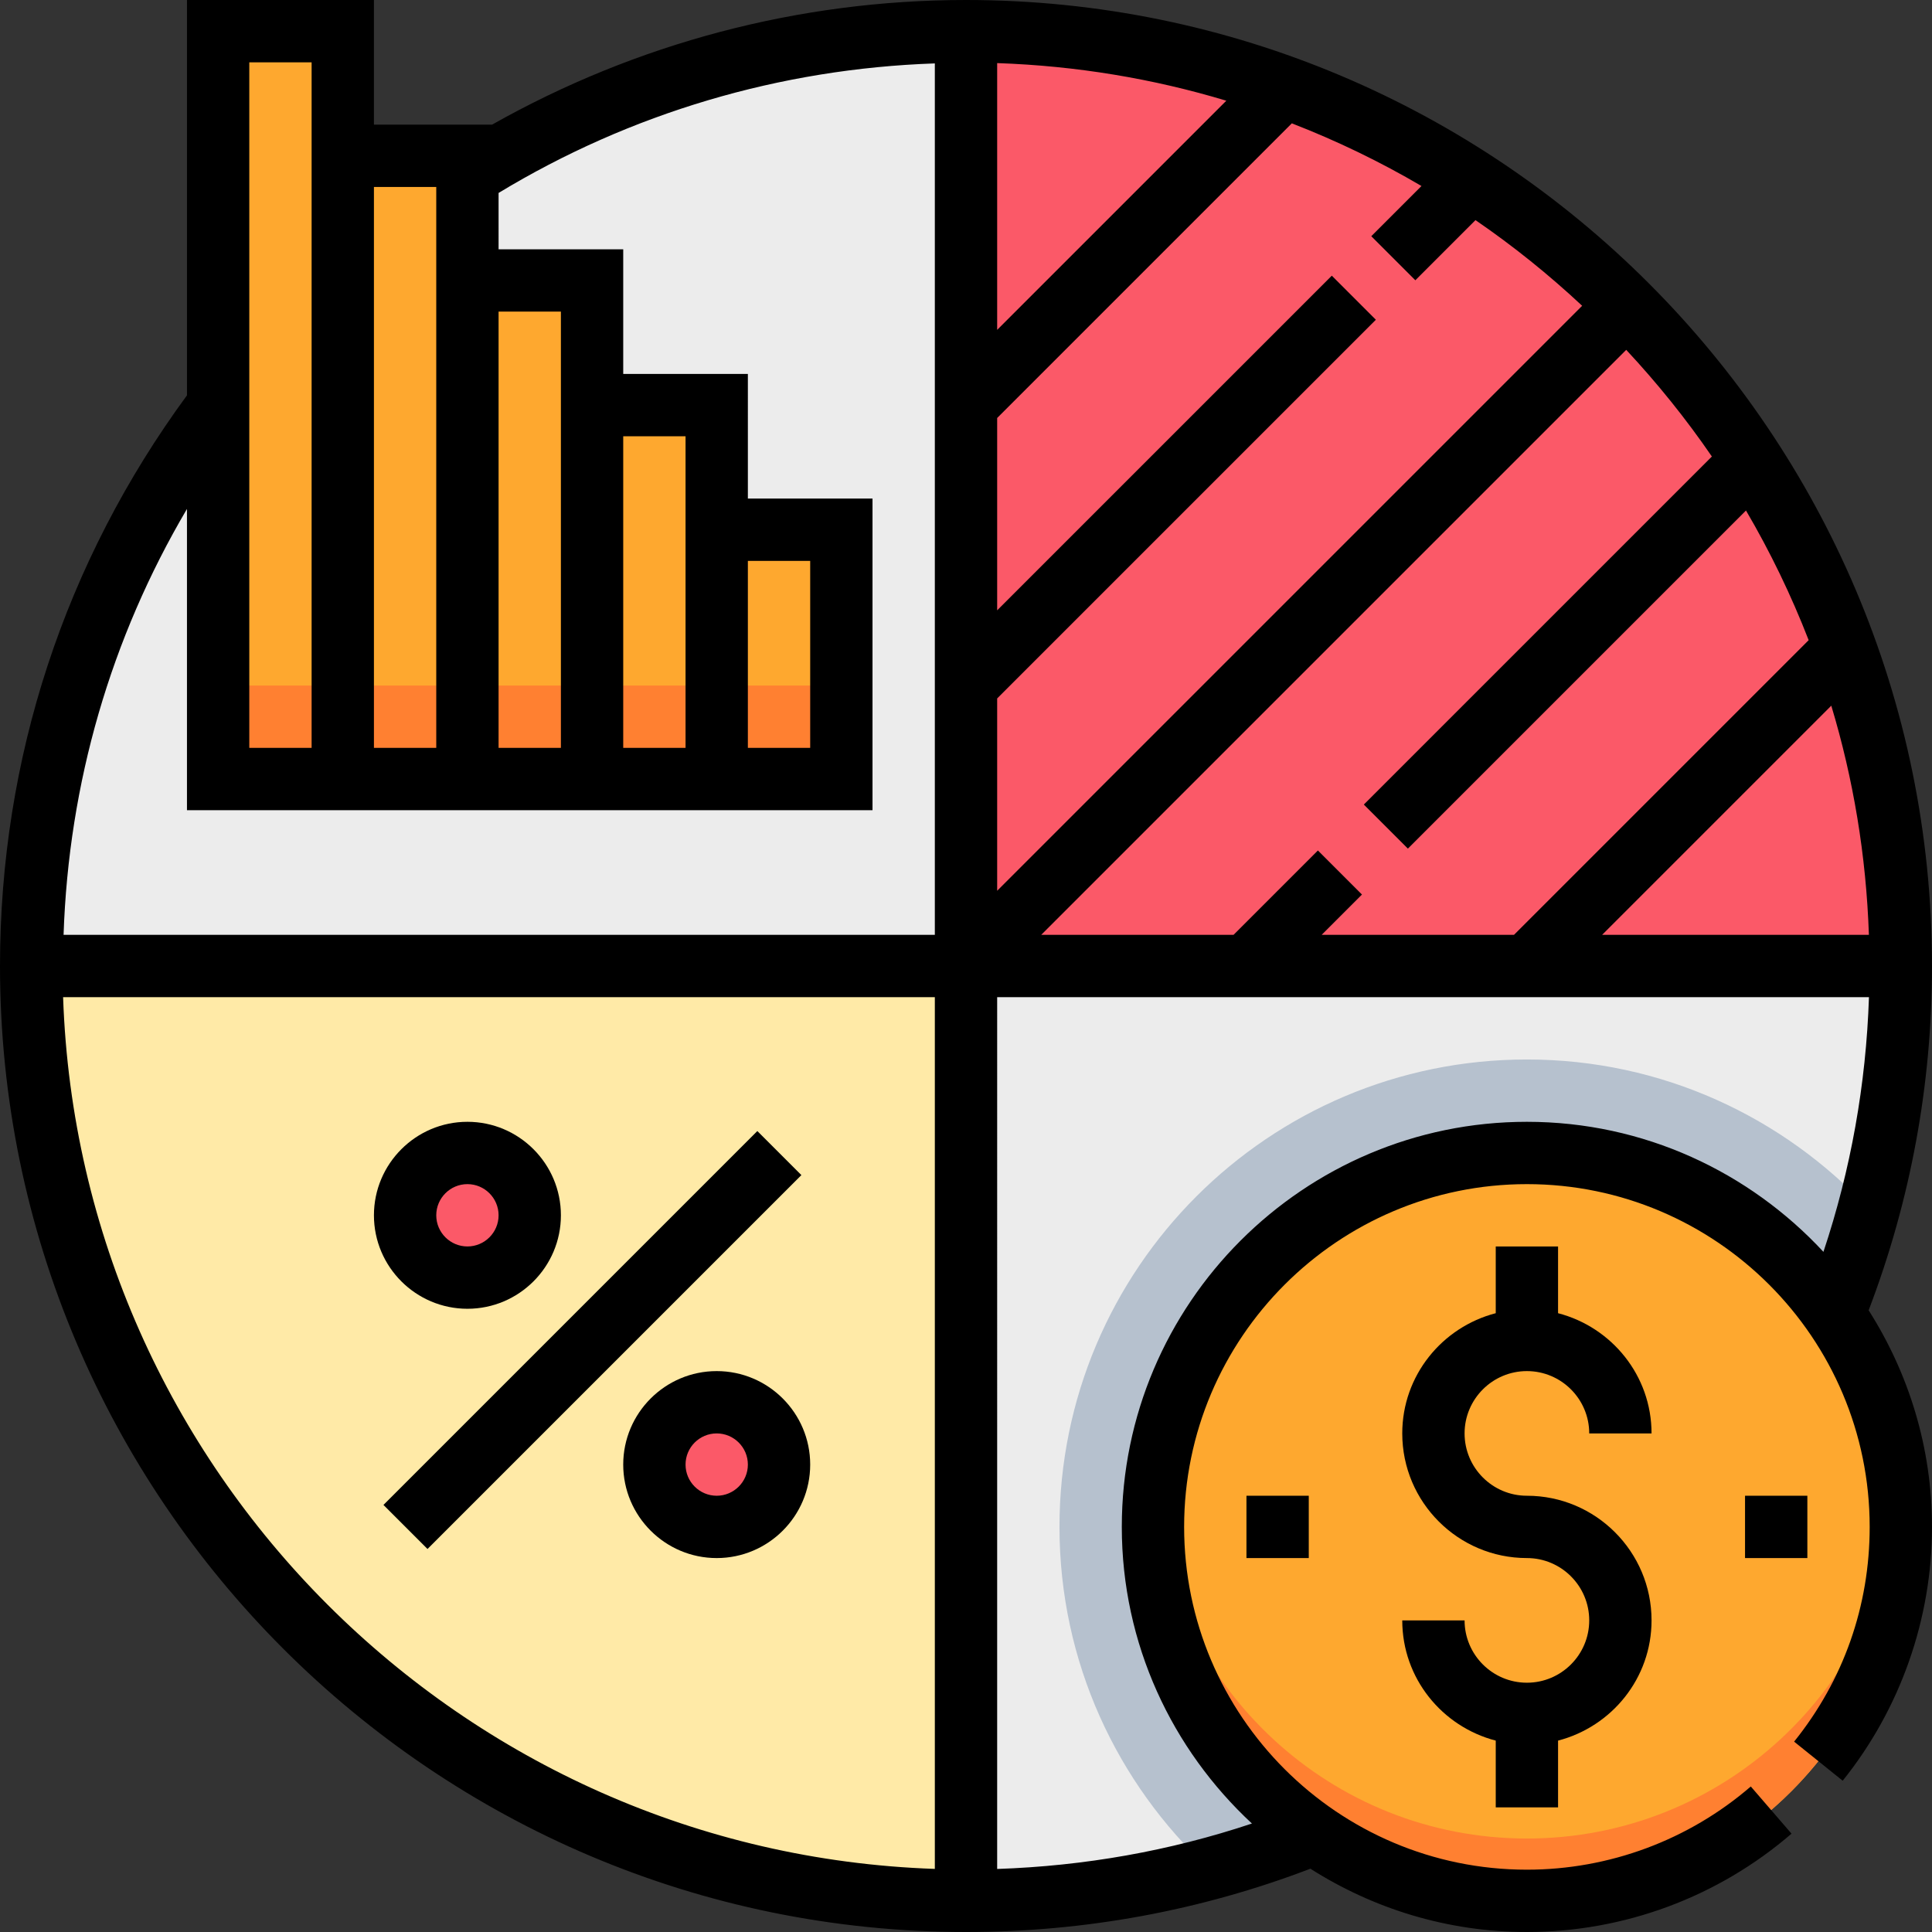
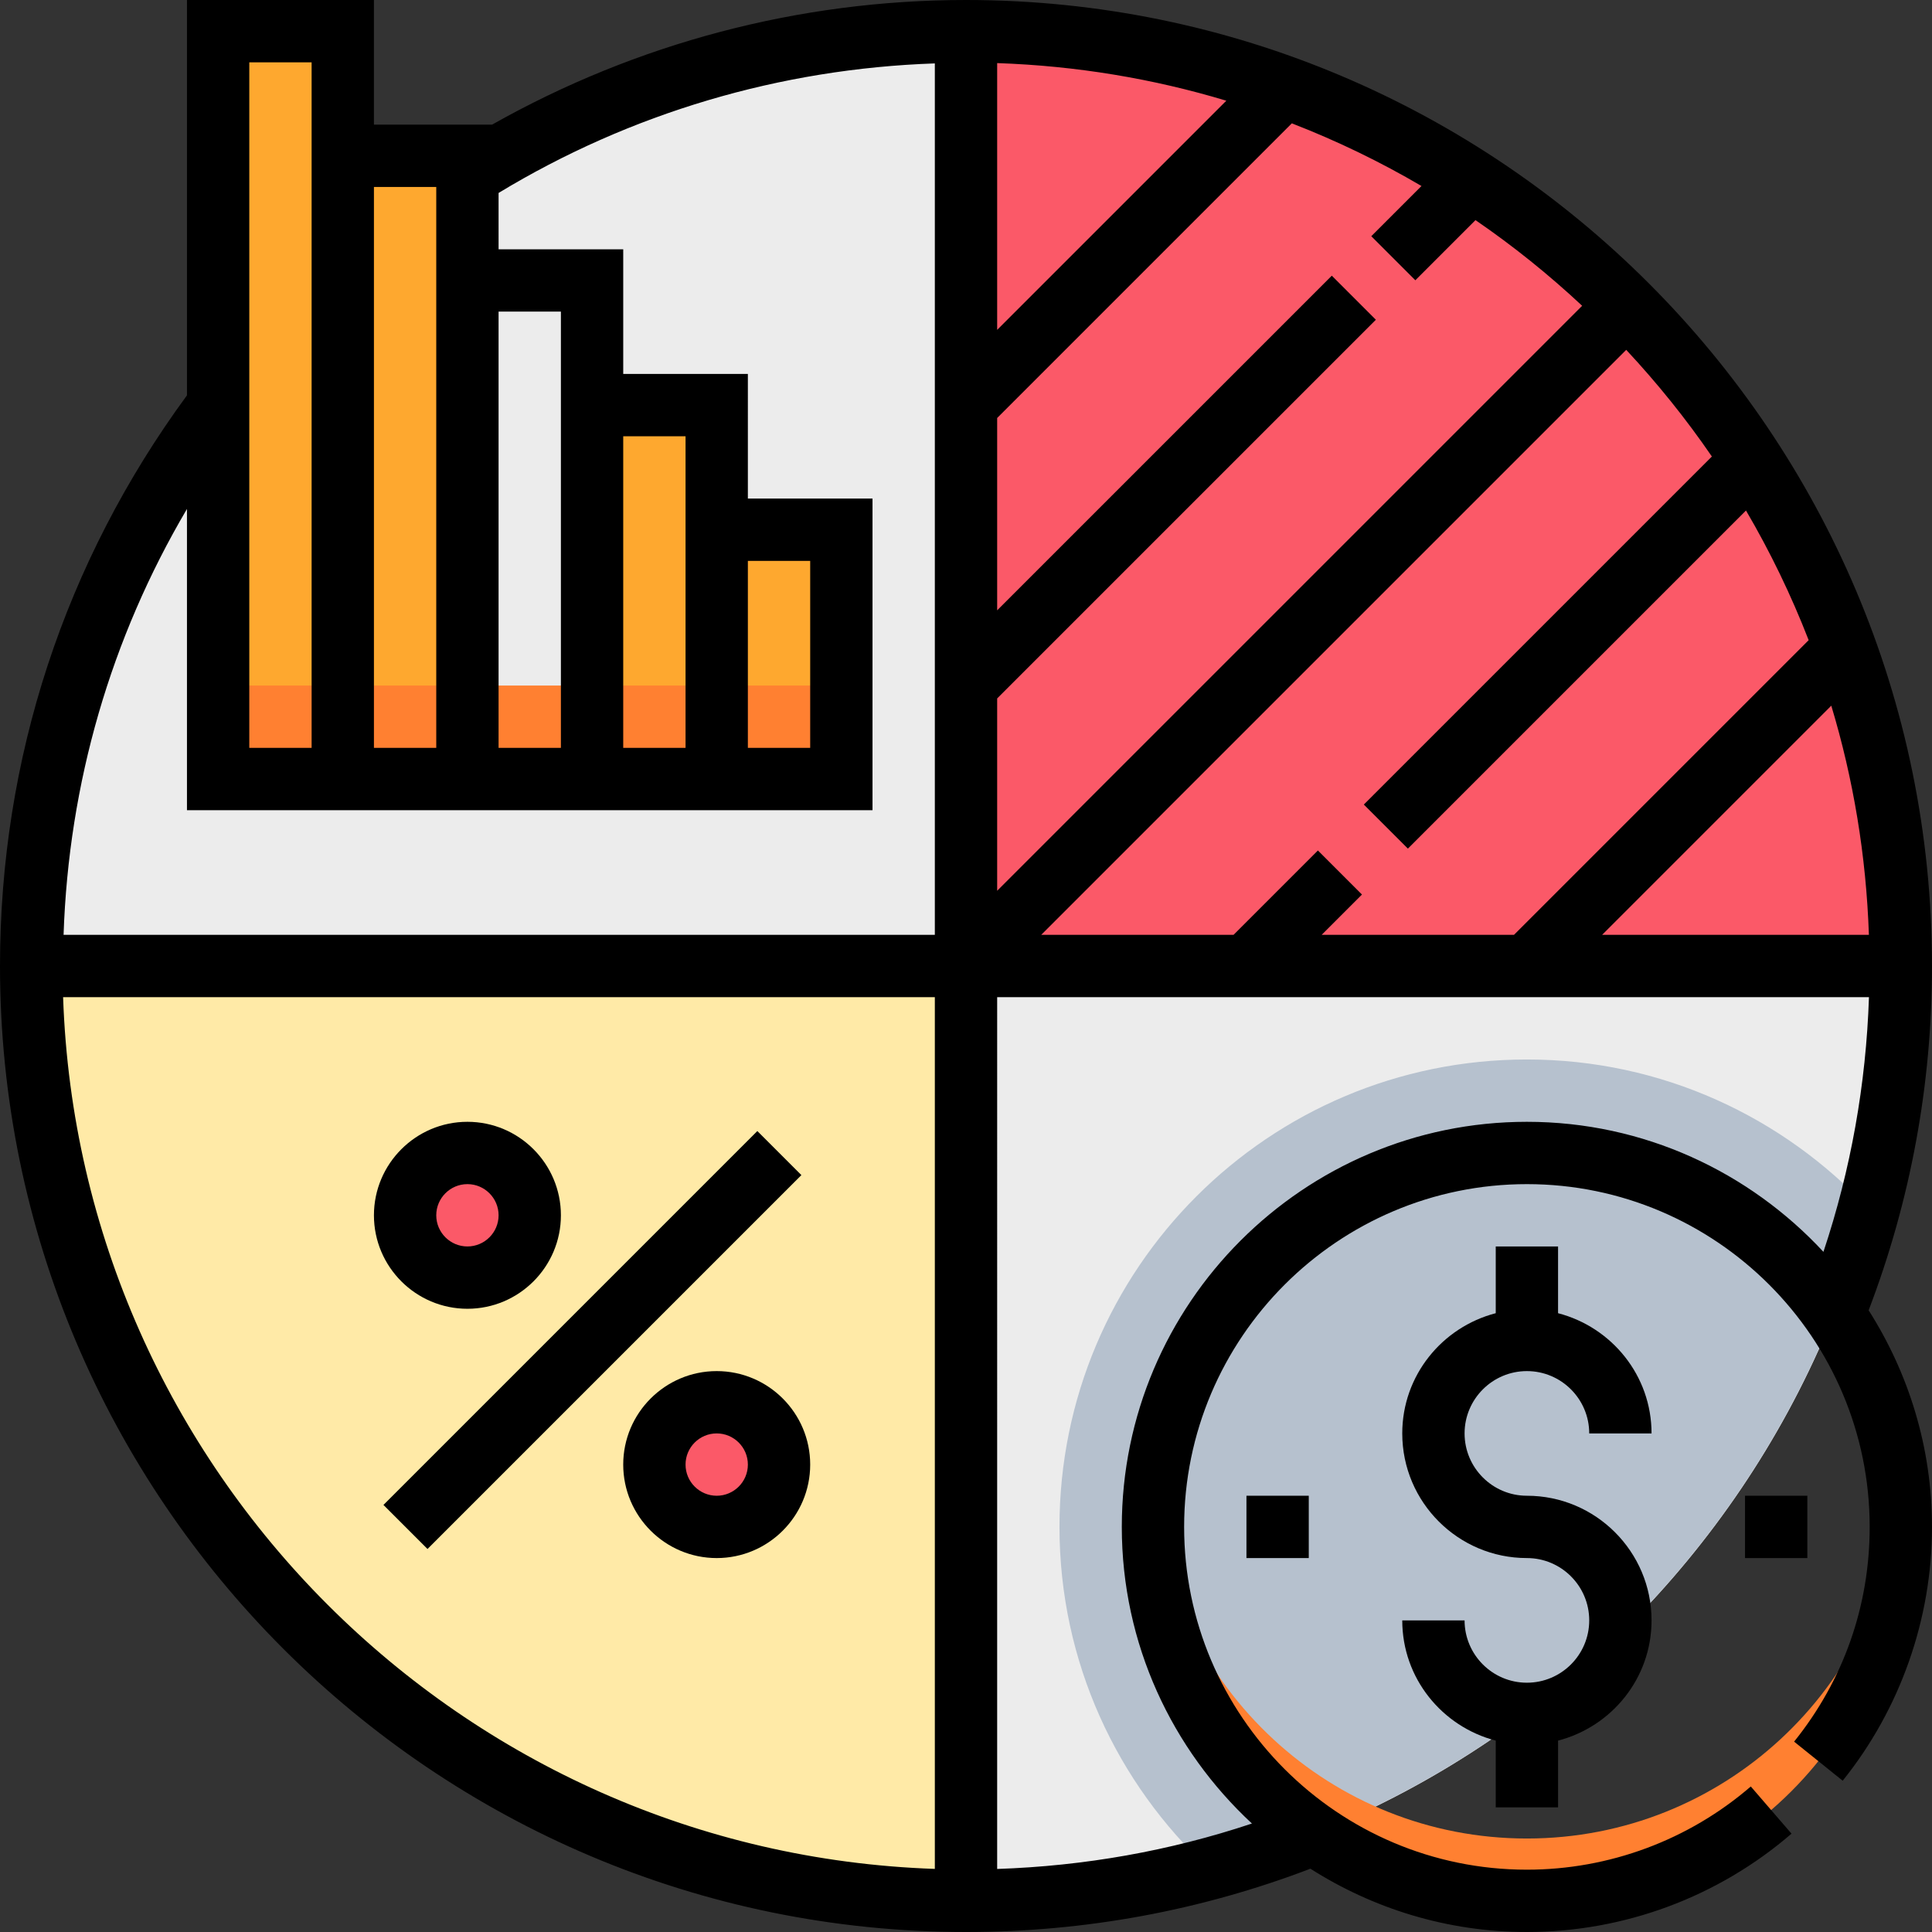
<svg xmlns="http://www.w3.org/2000/svg" version="1.1" id="Capa_1" x="0px" y="0px" viewBox="0 0 496 496" style="enable-background:new 0 0 496 496;" xml:space="preserve">
  <rect x="0" y="0" width="496" height="496" fill="#333333" stroke="none" />
  <path style="fill:#ECECEC;" d="M248,488c132.552,0,240-107.448,240-240H248V488z" />
  <path style="fill:#FFEAA7;" d="M8,248c0,132.552,107.448,240,240,240V248H8z" />
  <path style="fill:#ECECEC;" d="M248,8C115.448,8,8,115.448,8,248h240V8z" />
  <g>
    <circle style="fill:#FB5968;" cx="184" cy="376" r="16" />
    <circle style="fill:#FB5968;" cx="120" cy="312" r="16" />
    <path style="fill:#FB5968;" d="M488,248C488,115.448,380.552,8,248,8v240H488z" />
  </g>
  <g>
    <rect x="56" y="8" style="fill:#FEA82F;" width="32" height="192" />
    <rect x="88" y="40" style="fill:#FEA82F;" width="32" height="160" />
-     <rect x="120" y="72" style="fill:#FEA82F;" width="32" height="128" />
    <rect x="152" y="104" style="fill:#FEA82F;" width="32" height="96" />
    <rect x="184" y="136" style="fill:#FEA82F;" width="32" height="64" />
  </g>
  <path style="fill:#B6C1CE;" d="M479.768,310.352C457.864,286.816,426.696,272,392,272c-66.272,0-120,53.728-120,120  c0,34.696,14.816,65.864,38.36,87.768C392.776,457.648,457.648,392.776,479.768,310.352z" />
-   <circle style="fill:#FEA82F;" cx="392" cy="392" r="96" />
  <g>
    <path style="fill:#FF8031;" d="M392,472c-50.32,0-91.52-38.736-95.6-88c-0.216,2.648-0.4,5.296-0.4,8c0,53.016,42.984,96,96,96   s96-42.984,96-96c0-2.704-0.184-5.352-0.4-8C483.52,433.264,442.32,472,392,472z" />
    <rect x="56" y="176" style="fill:#FF8031;" width="160" height="24" />
  </g>
  <path d="M496,248C496,111.256,384.744,0,248,0c-42.872,0-84.64,11.104-121.672,32H96V0H48v101.496C16.64,144.216,0,194.776,0,248  c0,136.752,111.256,248,248,248c30.472,0,60.216-5.48,88.416-16.248C352.512,489.984,371.552,496,392,496  c24.944,0,49.072-8.968,67.936-25.248L449.48,458.64C433.52,472.416,413.112,480,392,480c-48.52,0-88-39.48-88-88s39.48-88,88-88  s88,39.48,88,88c0,20.28-6.704,39.344-19.4,55.128l12.472,10.032C487.856,438.768,496,415.632,496,392  c0-20.464-6.024-39.504-16.264-55.608C490.496,308.184,496,278.472,496,248z M479.8,240h-68.488l58.832-58.832  C475.792,199.896,479.104,219.616,479.8,240z M439.488,117.2l-89.352,89.352l11.312,11.312l86.8-86.8  c6.208,10.592,11.592,21.712,16.088,33.288L388.688,240h-49.376l10.344-10.344l-11.312-11.312L316.688,240h-49.376L417.496,89.816  C425.48,98.376,432.848,107.512,439.488,117.2z M363.36,71.952l15.44-15.44c9.688,6.64,18.824,14,27.384,21.992L256,228.688v-49.376  l97.224-97.224l-11.312-11.312L256,156.688v-49.376l75.648-75.648c11.576,4.488,22.696,9.872,33.288,16.088L352.048,60.64  L363.36,71.952z M256,84.688V16.2c20.384,0.696,40.104,4.008,58.832,9.656L256,84.688z M192,144h16v48h-16V144z M176,128v64h-16v-80  h16V128z M144,96v96h-16V80h16V96z M112,48v16v128H96V48H112z M64,16h16v16v160H64V16z M80,208h16h16h16h16h16h16h16h32v-80h-32V96  h-32V64h-32V49.536c33.848-20.512,72.312-31.896,112-33.256V240H16.32c1.304-38.944,12.12-76.16,31.68-109.336V208H80z M16.2,256  H240v223.8C118.432,475.648,20.352,377.568,16.2,256z M392,288c-57.344,0-104,46.656-104,104c0,30.088,12.92,57.144,33.408,76.152  c-21.08,7.032-43.008,10.912-65.408,11.664V256h223.816c-0.752,22.392-4.664,44.304-11.688,65.384  C449.12,300.904,422.072,288,392,288z" />
  <rect x="84.155" y="336" transform="matrix(-0.707 0.707 -0.707 -0.707 502.79 479.738)" width="135.767" height="16" />
  <path d="M184,352c-13.232,0-24,10.768-24,24s10.768,24,24,24s24-10.768,24-24S197.232,352,184,352z M184,384c-4.408,0-8-3.584-8-8  s3.592-8,8-8s8,3.584,8,8S188.408,384,184,384z" />
  <path d="M120,336c13.232,0,24-10.768,24-24s-10.768-24-24-24s-24,10.768-24,24S106.768,336,120,336z M120,304c4.408,0,8,3.584,8,8  s-3.592,8-8,8s-8-3.584-8-8S115.592,304,120,304z" />
  <path d="M392,352c8.824,0,16,7.176,16,16h16c0-14.872-10.24-27.288-24-30.864V320h-16v17.136c-13.76,3.576-24,15.992-24,30.864  c0,17.648,14.352,32,32,32c8.824,0,16,7.176,16,16s-7.176,16-16,16s-16-7.176-16-16h-16c0,14.872,10.24,27.288,24,30.864V464h16  v-17.136c13.76-3.576,24-15.992,24-30.864c0-17.648-14.352-32-32-32c-8.824,0-16-7.176-16-16S383.176,352,392,352z" />
  <rect x="448" y="384" width="16" height="16" />
  <rect x="320" y="384" width="16" height="16" />
  <g>
</g>
  <g>
</g>
  <g>
</g>
  <g>
</g>
  <g>
</g>
  <g>
</g>
  <g>
</g>
  <g>
</g>
  <g>
</g>
  <g>
</g>
  <g>
</g>
  <g>
</g>
  <g>
</g>
  <g>
</g>
  <g>
</g>
</svg>